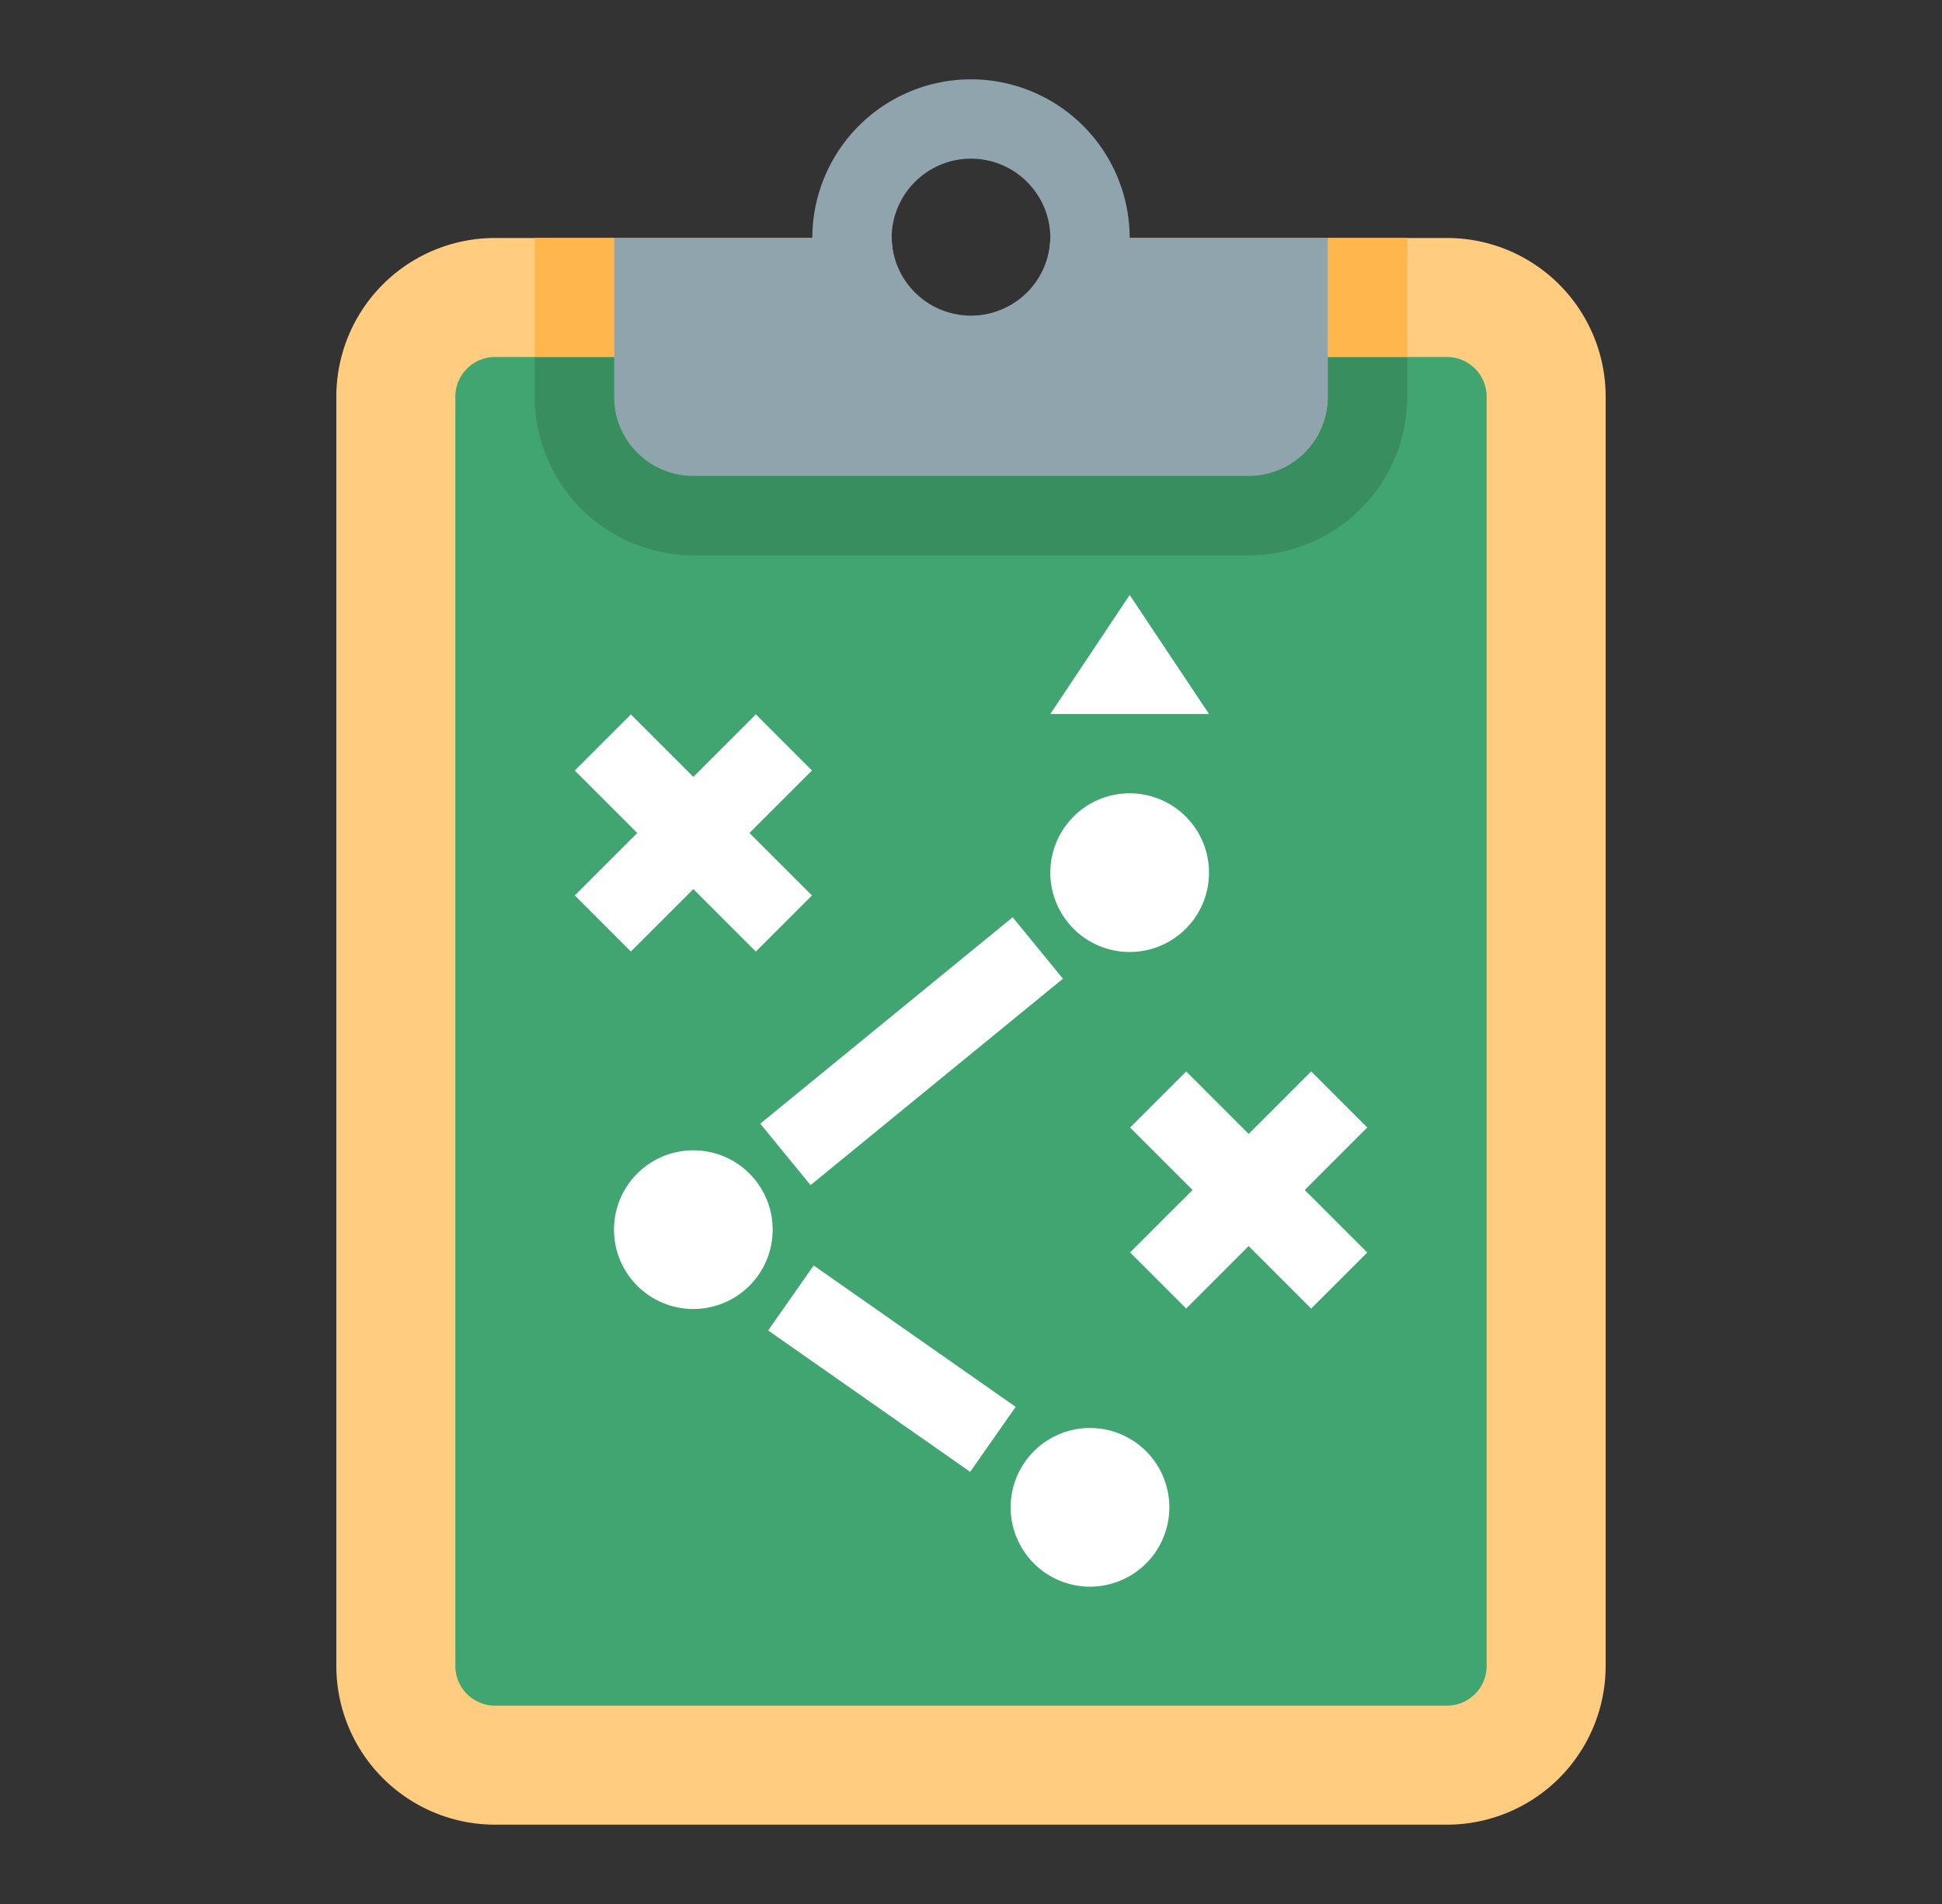
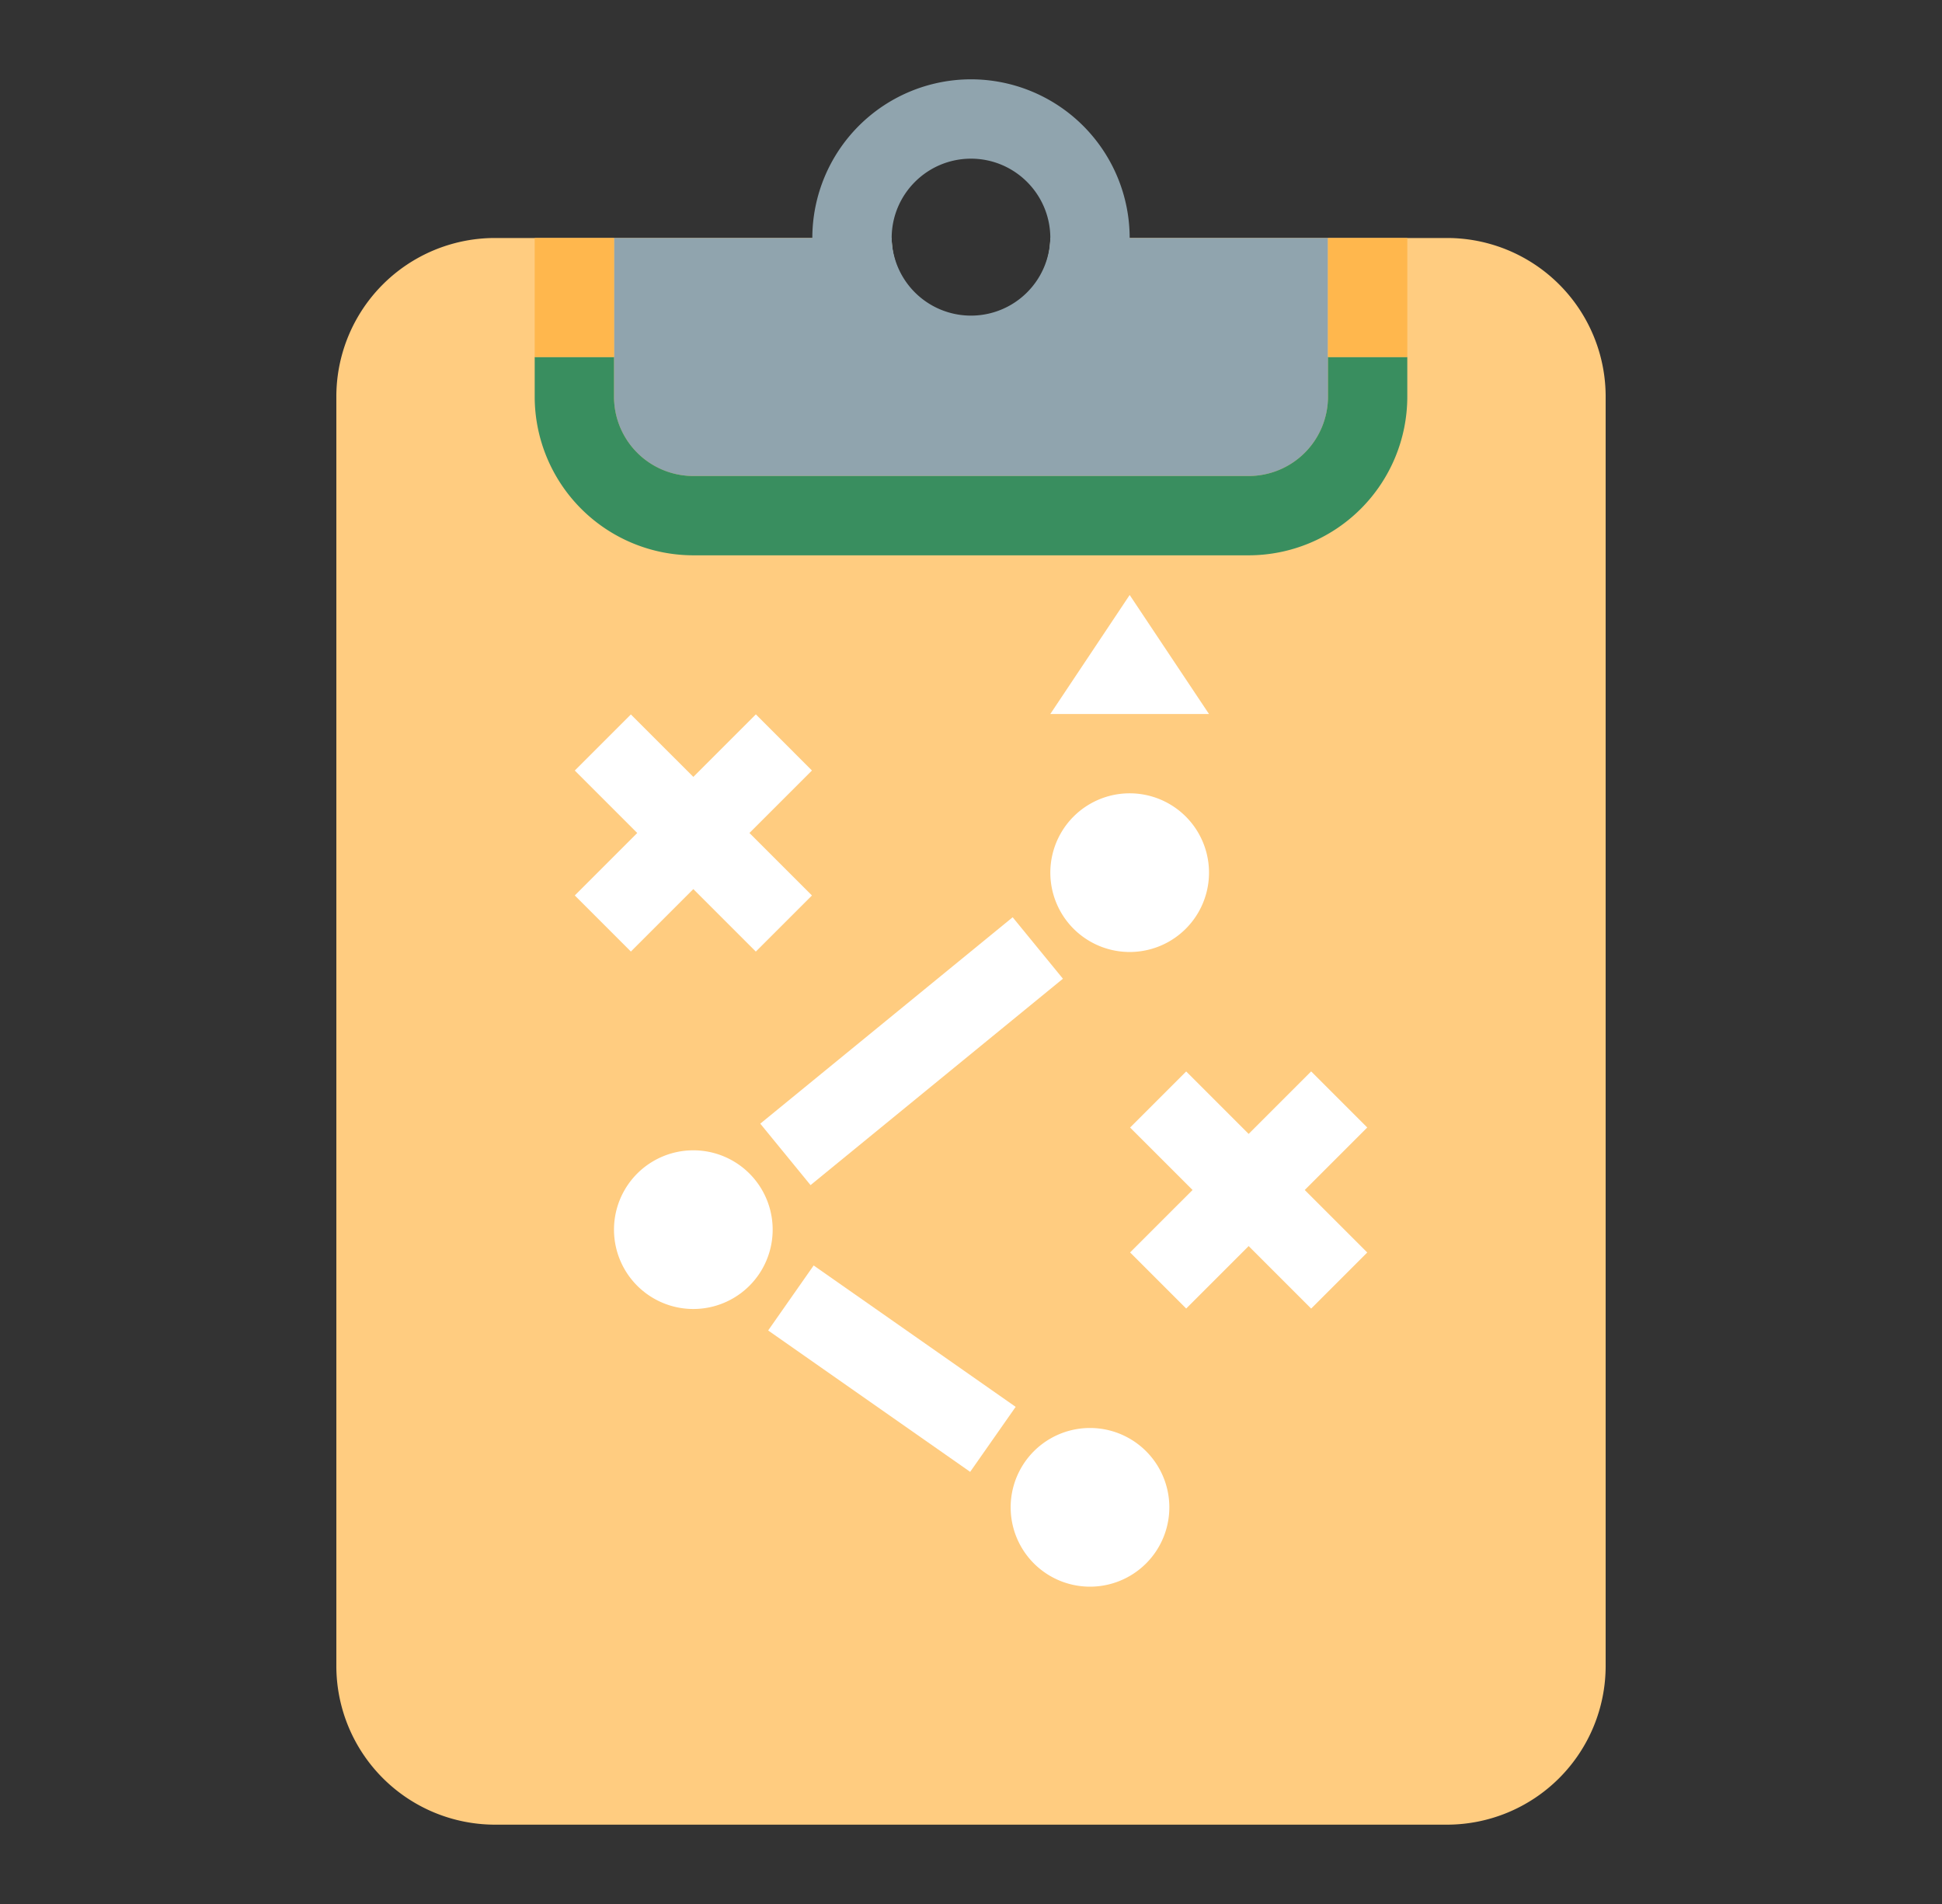
<svg xmlns="http://www.w3.org/2000/svg" width="51" height="50" fill="none">
  <rect width="100%" height="100%" fill="#333333" stroke="none" />
  <path fill="#FFCC80" d="M38 6.25H27.583A2.085 2.085 0 0 1 25.5 8.333a2.085 2.085 0 0 1-2.083-2.083H13a4.166 4.166 0 0 0-4.167 4.167V43.75A4.17 4.17 0 0 0 13 47.917h25a4.17 4.17 0 0 0 4.167-4.167V10.417A4.166 4.166 0 0 0 38 6.25" />
-   <path fill="#41A571" d="M38 44.792H13a1.043 1.043 0 0 1-1.042-1.042V10.417c0-.574.467-1.042 1.042-1.042h25c.575 0 1.042.468 1.042 1.042V43.75c0 .574-.467 1.042-1.042 1.042" />
  <path fill="#90A4AE" d="M27.583 6.25a2.084 2.084 0 0 1-4.167 0h-7.291v4.167c0 1.152.931 2.083 2.083 2.083h14.584c1.15 0 2.083-.931 2.083-2.083V6.25z" />
  <path fill="#90A4AE" d="M25.5 2.083a4.17 4.17 0 0 0-4.167 4.167 4.17 4.17 0 0 0 4.167 4.167 4.17 4.17 0 0 0 4.167-4.167A4.17 4.17 0 0 0 25.5 2.083m0 6.25a2.085 2.085 0 0 1-2.083-2.083c0-1.149.933-2.083 2.083-2.083 1.149 0 2.083.934 2.083 2.083A2.085 2.085 0 0 1 25.5 8.333" />
  <path fill="#fff" d="M18.208 30.208a2.083 2.083 0 1 0 0 4.167 2.083 2.083 0 0 0 0-4.167M28.625 37.5a2.083 2.083 0 1 0 0 4.167 2.083 2.083 0 0 0 0-4.167m1.042-16.667a2.083 2.083 0 1 0 0 4.167 2.083 2.083 0 0 0 0-4.167M19.85 18.76l1.473 1.474-4.755 4.754-1.473-1.473z" />
  <path fill="#fff" d="m21.323 23.516-1.474 1.473-4.754-4.754 1.473-1.473zM34.433 28.136l1.473 1.473-4.755 4.754-1.473-1.473z" />
  <path fill="#fff" d="m35.906 32.891-1.473 1.473-4.755-4.754 1.473-1.473zM26.594 24.088l1.32 1.614-6.628 5.42-1.32-1.614zM21.368 33.232l5.305 3.713-1.195 1.707-5.305-3.713zM27.583 18.75h4.167l-2.083-3.125z" />
  <path fill="#398E5F" d="M34.875 9.375v1.042a2.083 2.083 0 0 1-2.083 2.083H18.208a2.083 2.083 0 0 1-2.083-2.083V9.375h-2.083v1.042a4.17 4.17 0 0 0 4.166 4.166h14.584a4.17 4.17 0 0 0 4.166-4.166V9.375z" />
  <path fill="#FFB74D" d="M14.042 6.25h2.083v3.125h-2.083zm20.833 0h2.083v3.125h-2.083z" />
</svg>